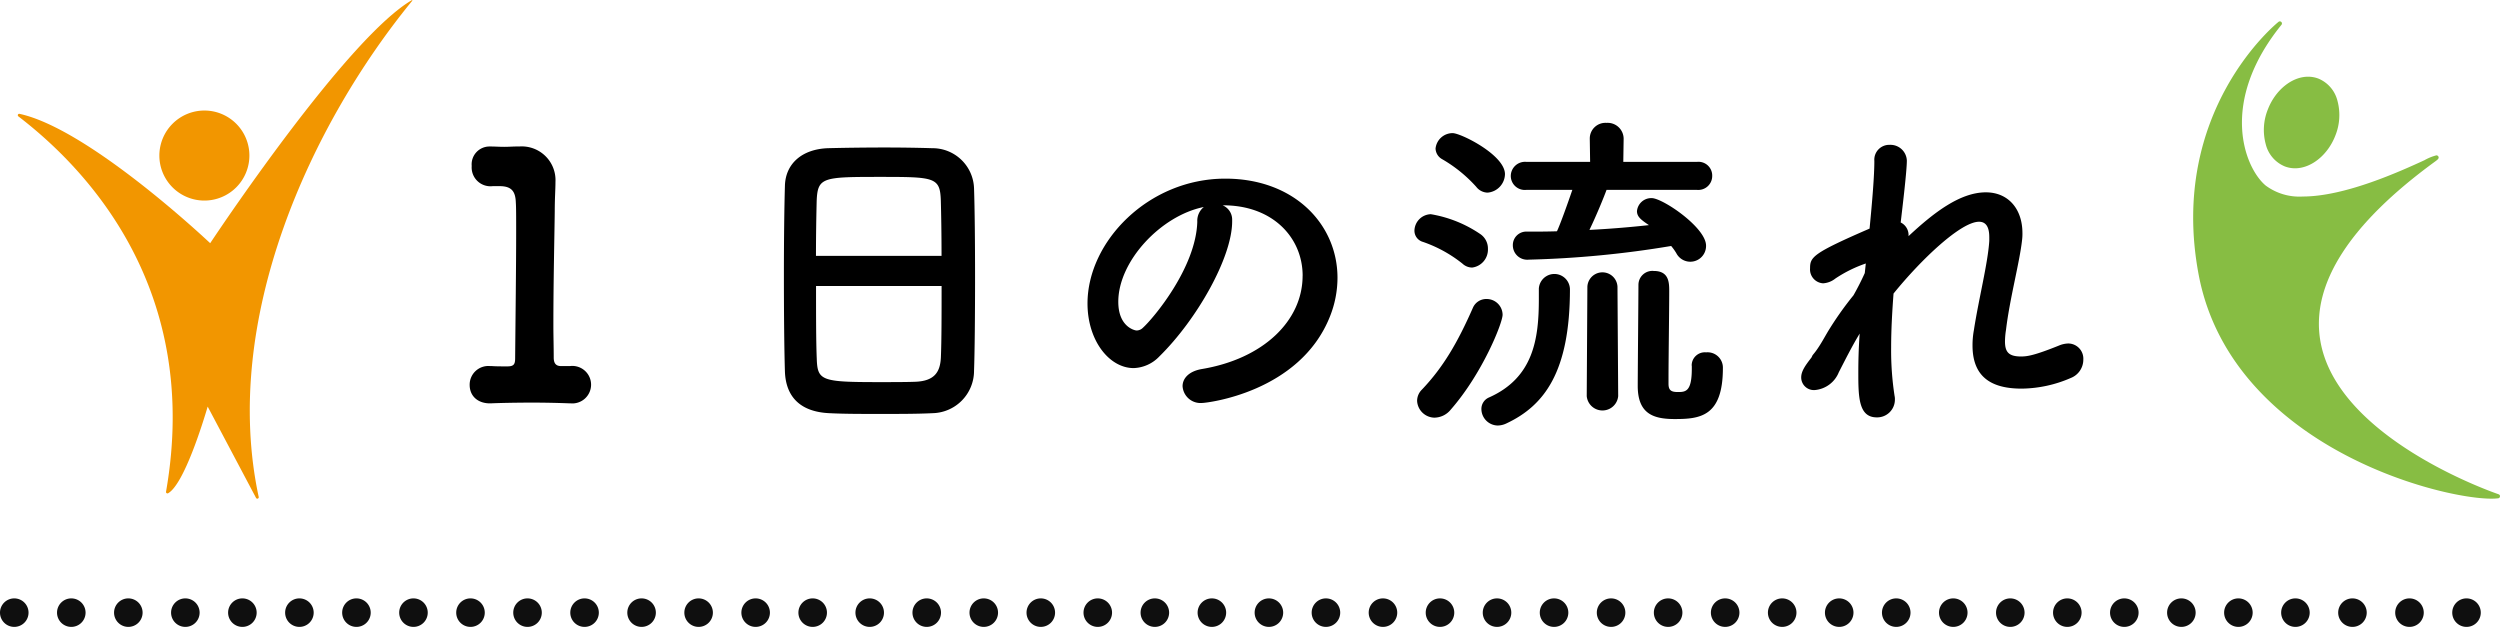
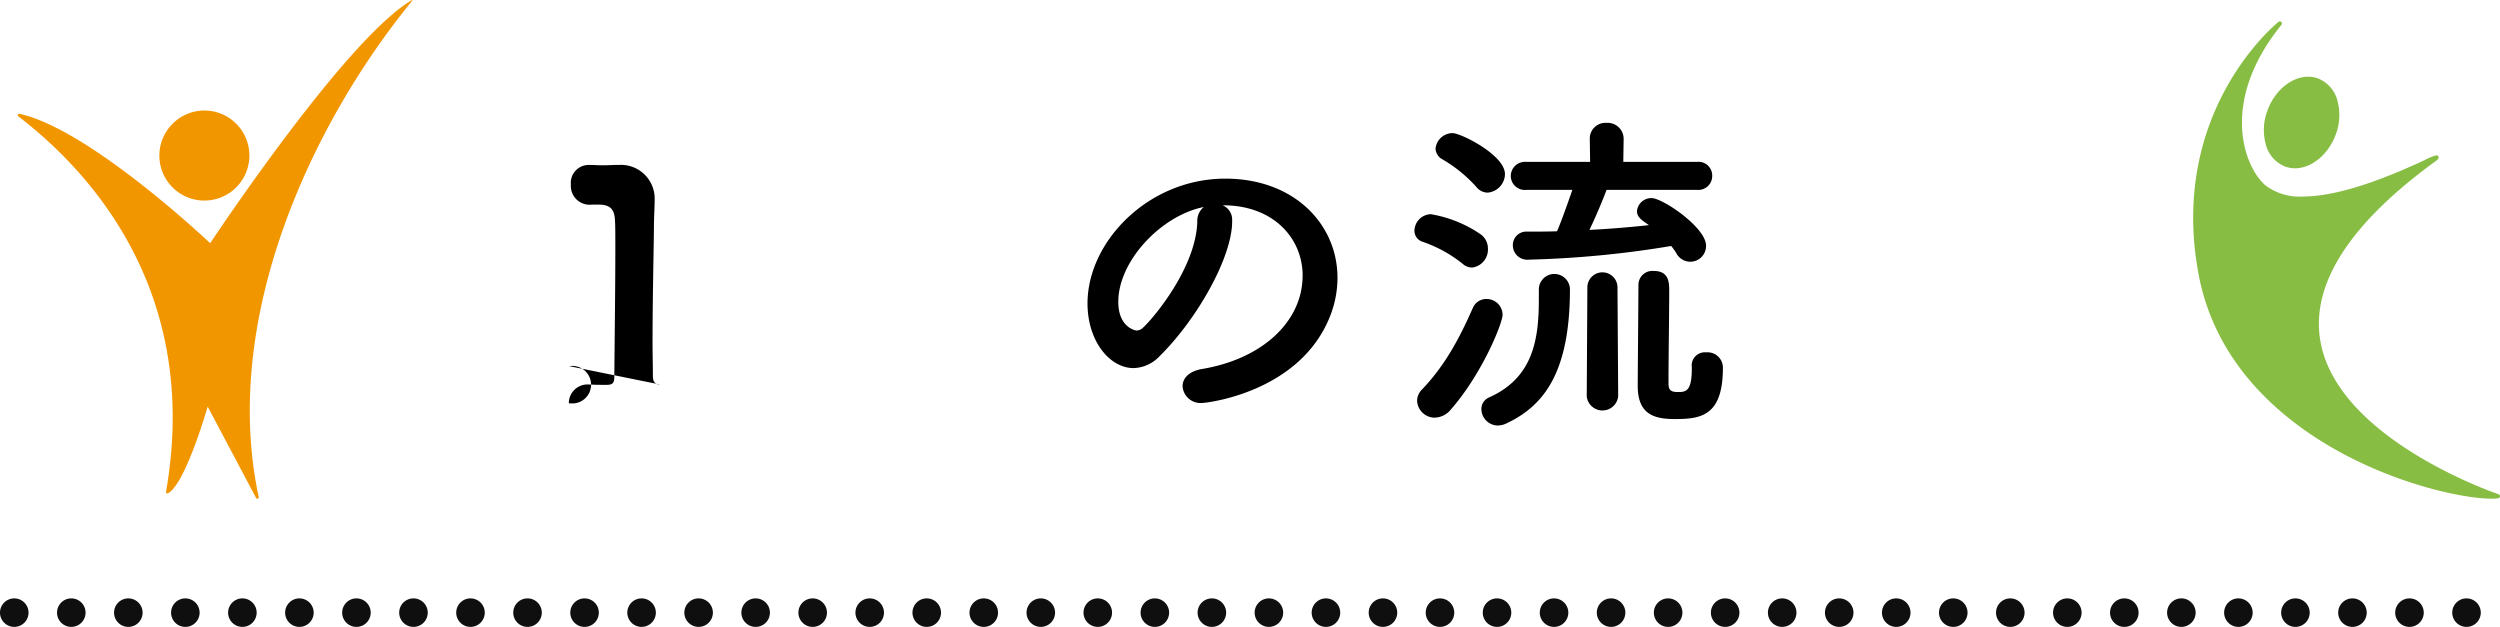
<svg xmlns="http://www.w3.org/2000/svg" height="88" viewBox="0 0 350.94 88" width="350.94">
  <clipPath id="a">
    <path d="m0 0h348.44v70h-348.44z" />
  </clipPath>
  <g clip-path="url(#a)" transform="translate(2.5)">
    <g fill-rule="evenodd">
      <path d="m348.24 69.382c-.228-.076-22.874-7.772-25.052-21.736-1.224-7.851 4.183-16.235 16.071-24.921.422-.307.634-.461.552-.71a.328.328 0 0 0 -.3-.21 6.938 6.938 0 0 0 -1.692.692c-3.325 1.522-11.114 5.089-17.056 5.089a7.928 7.928 0 0 1 -5.225-1.548c-2.987-2.517-6.573-11.691 2.228-22.561a.292.292 0 0 0 -.021-.389.289.289 0 0 0 -.388-.025c-.155.121-15.525 12.476-11.23 35.433 2.39 12.776 11.82 20.465 19.308 24.667 8.88 4.981 18.073 6.837 21.78 6.837a8.071 8.071 0 0 0 .968-.05.292.292 0 0 0 .056-.568" fill="#87bd43" />
      <path d="m315.844 15.382a7.687 7.687 0 0 0 -.29 4.853 4.546 4.546 0 0 0 2.679 3.125 4 4 0 0 0 1.442.264c2.293 0 4.621-1.9 5.66-4.613a7.68 7.68 0 0 0 .29-4.853 4.555 4.555 0 0 0 -2.68-3.126 4.024 4.024 0 0 0 -1.442-.264c-2.294 0-4.62 1.9-5.659 4.614" fill="#87bd43" />
      <g fill="#f29600">
        <path d="m55.352 0c-8.9 5.157-26.483 31.344-28.346 34.138-1.821-1.706-17.443-16.144-26.763-18.156a.218.218 0 0 0 -.043-.005.2.2 0 0 0 -.121.36c9.864 7.555 25.673 24.447 20.728 52.691a.2.2 0 0 0 .083.2.2.2 0 0 0 .114.036.207.207 0 0 0 .1-.026c2.232-1.279 4.91-9.987 5.55-12.163l6.79 12.821a.2.2 0 0 0 .177.106.209.209 0 0 0 .069-.012.2.2 0 0 0 .127-.23c-5.357-24.935 7.344-52.323 21.569-69.674z" />
        <path d="m19.871 21.835a6.319 6.319 0 1 0 6.319-6.319 6.327 6.327 0 0 0 -6.319 6.319" />
      </g>
    </g>
-     <path d="m77.35 51.384h.192a2.633 2.633 0 1 1 0 5.232h-.192c-1.3-.048-3.168-.1-5.088-.1-2.257 0-4.56.048-5.761.1-1.776.1-3.072-.912-3.072-2.592a2.623 2.623 0 0 1 2.832-2.64h.24c.528.048 1.489.048 2.208.048.912 0 1.105-.288 1.105-1.152.048-5.377.143-12.961.143-17.714 0-2.016 0-3.5-.047-4.128-.048-1.489-.529-2.256-2.113-2.305h-1.152a2.641 2.641 0 0 1 -2.928-2.833 2.506 2.506 0 0 1 2.5-2.736h.183c.576 0 1.2.048 1.873.048.624 0 1.248-.048 1.679-.048h.432a4.738 4.738 0 0 1 5.089 4.993v.1c0 .864-.1 2.255-.1 4.032-.048 3.984-.192 9.841-.192 15.985 0 1.488.048 3.025.048 4.513 0 .72.24 1.2 1.008 1.2z" />
-     <path d="m128.279 58.007c-2.113.1-4.705.1-7.248.1-2.5 0-4.994 0-6.961-.1-4.177-.143-6.241-2.255-6.384-5.808-.1-3.12-.145-8.353-.145-13.585 0-4.656.049-9.36.145-12.577.1-3.073 2.4-5.088 6-5.233 1.823-.048 4.944-.1 8.015-.1 2.544 0 5.041.047 6.674.1a5.825 5.825 0 0 1 5.856 5.617c.1 2.928.144 7.729.144 12.529 0 5.28-.049 10.561-.144 13.1a5.95 5.95 0 0 1 -5.953 5.952m1.392-22.082c0-3.024-.047-5.808-.1-7.728-.1-3.313-.815-3.36-8.5-3.36-8.113 0-8.785.047-8.928 3.36-.047 1.969-.1 4.7-.1 7.728zm-17.617 4.23c0 4.032 0 7.873.1 10.177.1 3.12.624 3.312 8.784 3.312 1.872 0 3.793 0 5.041-.048 2.687-.1 3.5-1.344 3.6-3.408.1-2.4.1-6.192.1-10.033z" />
+     <path d="m77.35 51.384h.192a2.633 2.633 0 1 1 0 5.232h-.192a2.623 2.623 0 0 1 2.832-2.64h.24c.528.048 1.489.048 2.208.048.912 0 1.105-.288 1.105-1.152.048-5.377.143-12.961.143-17.714 0-2.016 0-3.5-.047-4.128-.048-1.489-.529-2.256-2.113-2.305h-1.152a2.641 2.641 0 0 1 -2.928-2.833 2.506 2.506 0 0 1 2.5-2.736h.183c.576 0 1.2.048 1.873.048.624 0 1.248-.048 1.679-.048h.432a4.738 4.738 0 0 1 5.089 4.993v.1c0 .864-.1 2.255-.1 4.032-.048 3.984-.192 9.841-.192 15.985 0 1.488.048 3.025.048 4.513 0 .72.24 1.2 1.008 1.2z" />
    <path d="m180.36 38.709c0-5.328-4.177-9.888-11.138-9.888h-.1a2.17 2.17 0 0 1 1.344 2.016v.241c0 5.04-4.945 13.776-10.225 18.961a5.207 5.207 0 0 1 -3.6 1.632c-3.409 0-6.481-3.84-6.481-9.073 0-8.688 8.545-17.521 19.345-17.521 9.7 0 15.747 6.432 15.747 13.921a14.694 14.694 0 0 1 -1.057 5.424c-4.225 10.658-17.281 12.145-17.953 12.145a2.524 2.524 0 0 1 -2.737-2.352c0-1.056.817-2.064 2.64-2.4 8.737-1.441 14.21-6.816 14.21-13.106m-13.873-9.648c-6 1.2-12 7.585-12 13.3 0 3.6 2.4 4.032 2.545 4.032a1.271 1.271 0 0 0 .912-.384c1.44-1.3 7.441-8.4 7.633-14.881a2.483 2.483 0 0 1 .912-2.064" />
    <path d="m202.821 37.03a18.547 18.547 0 0 0 -5.568-3.072 1.633 1.633 0 0 1 -1.2-1.584 2.368 2.368 0 0 1 2.3-2.305 17.455 17.455 0 0 1 7.008 2.832 2.453 2.453 0 0 1 1.009 2.017 2.545 2.545 0 0 1 -2.209 2.641 2.005 2.005 0 0 1 -1.344-.529m-3.889 21.6a2.484 2.484 0 0 1 -2.5-2.352 2.226 2.226 0 0 1 .673-1.585c3.023-3.168 5.04-6.672 7.152-11.472a2.043 2.043 0 0 1 1.92-1.248 2.239 2.239 0 0 1 2.256 2.208c0 1.152-2.832 8.256-7.3 13.345a2.981 2.981 0 0 1 -2.209 1.1m5.809-32.4a19.52 19.52 0 0 0 -4.8-3.889 1.775 1.775 0 0 1 -.912-1.488 2.408 2.408 0 0 1 2.4-2.161c1.152 0 7.344 3.073 7.344 5.761a2.656 2.656 0 0 1 -2.447 2.592 2.065 2.065 0 0 1 -1.585-.815m8.785 14.352a2.185 2.185 0 0 1 4.368 0c0 11.617-3.6 16.37-8.929 18.866a2.913 2.913 0 0 1 -1.2.288 2.333 2.333 0 0 1 -2.3-2.3 1.745 1.745 0 0 1 1.055-1.632c6.289-2.784 7.009-8.305 7.009-13.825v-1.393zm9.505-13.921c-.384 1.057-1.488 3.744-2.4 5.616 2.88-.143 5.713-.383 8.353-.671-1.151-.768-1.68-1.2-1.68-1.968a2.014 2.014 0 0 1 2.065-1.824c1.536 0 7.632 4.127 7.632 6.672a2.21 2.21 0 0 1 -4.176 1.056 7.657 7.657 0 0 0 -.721-1.008 141.762 141.762 0 0 1 -20.017 1.92 2.019 2.019 0 0 1 -2.208-2.016 1.889 1.889 0 0 1 2.016-1.92h.048c1.344 0 2.736 0 4.128-.048.48-1.008 1.536-3.985 2.16-5.809h-6.48a1.971 1.971 0 0 1 -2.161-1.968 2 2 0 0 1 2.161-1.968h8.976l-.048-3.216v-.048a2.2 2.2 0 0 1 2.353-2.209 2.245 2.245 0 0 1 2.4 2.209v.048l-.048 3.216h10.369a1.928 1.928 0 0 1 2.112 1.968 1.953 1.953 0 0 1 -2.112 1.968zm-2.689 13.585a2.115 2.115 0 0 1 4.225 0l.1 15.361a2.217 2.217 0 0 1 -4.416 0zm14.642 11.089a1.848 1.848 0 0 1 2.028-1.868 2.15 2.15 0 0 1 2.352 2.209c0 6.816-3.216 7.152-6.768 7.152-2.977 0-5.185-.72-5.185-4.656 0-1.536.1-13.01.1-14.21a1.955 1.955 0 0 1 2.16-1.92c2.16 0 2.16 1.681 2.16 2.881 0 2.687-.1 9.553-.1 12.145v.816c0 .912.384 1.151 1.3 1.151 1.1 0 1.969-.048 1.969-3.263v-.433z" />
-     <path d="m251.926 49.9c.048-.1.336-.384.72-.96.528-.769.912-1.488 1.392-2.305a46.113 46.113 0 0 1 3.648-5.184c.625-1.1 1.152-2.16 1.585-3.12l.143-1.344a18.369 18.369 0 0 0 -4.272 2.112 3.045 3.045 0 0 1 -1.728.672 1.955 1.955 0 0 1 -1.824-2.112c0-1.584.384-2.113 8.353-5.569.383-3.936.671-7.392.671-9.5a2.09 2.09 0 0 1 2.161-2.257 2.3 2.3 0 0 1 2.4 2.209c0 1.439-.576 6.24-.864 8.688a1.963 1.963 0 0 1 1.1 1.92c3.556-3.321 7.252-6.15 10.853-6.15 3.168 0 5.137 2.352 5.137 5.712a6.753 6.753 0 0 1 -.048.96c-.337 3.121-1.729 8.209-2.257 12.625a10.757 10.757 0 0 0 -.144 1.632c0 1.489.528 2.113 2.256 2.113.864 0 1.872-.144 5.328-1.537a3.563 3.563 0 0 1 1.3-.288 2.132 2.132 0 0 1 2.112 2.257 2.762 2.762 0 0 1 -1.776 2.592 17.687 17.687 0 0 1 -6.865 1.488c-3.7 0-6.912-1.2-6.912-6.049a11.721 11.721 0 0 1 .191-2.16c.673-4.368 1.969-9.408 2.161-12.529v-.527c0-1.584-.576-2.161-1.44-2.161-2.544 0-8.113 5.281-12 10.081-.192 2.544-.336 5.136-.336 7.585a42.061 42.061 0 0 0 .479 6.768 1.97 1.97 0 0 1 .048.528 2.486 2.486 0 0 1 -2.544 2.5c-2.544 0-2.591-2.832-2.591-6.288 0-1.68.047-3.5.191-5.472-1.056 1.727-2.063 3.744-2.928 5.424a4 4 0 0 1 -3.36 2.5 1.779 1.779 0 0 1 -1.92-1.777c0-.864.575-1.68 1.439-2.784z" />
  </g>
  <path d="m344.242 2h-.005a2 2 0 0 1 -2-2 2 2 0 0 1 2-2h.005a2 2 0 0 1 2 2 2 2 0 0 1 -2 2zm-8.005 0h-.006a2 2 0 0 1 -2-2 2 2 0 0 1 2-2h.006a2 2 0 0 1 2 2 2 2 0 0 1 -2 2zm-8.006 0h-.005a2 2 0 0 1 -2-2 2 2 0 0 1 2-2h.005a2 2 0 0 1 2 2 2 2 0 0 1 -2 2zm-8.005 0h-.005a2 2 0 0 1 -2-2 2 2 0 0 1 2-2h.005a2 2 0 0 1 2 2 2 2 0 0 1 -2.001 2zm-8.006 0h-.005a2 2 0 0 1 -2-2 2 2 0 0 1 2-2h.005a2 2 0 0 1 2 2 2 2 0 0 1 -2 2zm-8.005 0h-.005a2 2 0 0 1 -2-2 2 2 0 0 1 2-2h.005a2 2 0 0 1 2 2 2 2 0 0 1 -2 2zm-8.005 0h-.01a2 2 0 0 1 -2-2 2 2 0 0 1 2-2h.006a2 2 0 0 1 2 2 2 2 0 0 1 -1.997 2zm-8.01 0a2 2 0 0 1 -2-2 2 2 0 0 1 2-2h.005a2 2 0 0 1 2 2 2 2 0 0 1 -2.005 2zm-8 0h-.005a2 2 0 0 1 -2-2 2 2 0 0 1 2-2h.005a2 2 0 0 1 2 2 2 2 0 0 1 -2 2zm-8.005 0h-.005a2 2 0 0 1 -2-2 2 2 0 0 1 2-2h.005a2 2 0 0 1 2 2 2 2 0 0 1 -2.002 2zm-8.005 0h-.006a2 2 0 0 1 -2-2 2 2 0 0 1 2-2h.006a2 2 0 0 1 2 2 2 2 0 0 1 -2.003 2zm-8.006 0h-.005a2 2 0 0 1 -2-2 2 2 0 0 1 2-2h.005a2 2 0 0 1 2 2 2 2 0 0 1 -2.003 2zm-8.005 0h-.005a2 2 0 0 1 -2-2 2 2 0 0 1 2-2h.005a2 2 0 0 1 2 2 2 2 0 0 1 -2.003 2zm-8.005 0h-.005a2 2 0 0 1 -2-2 2 2 0 0 1 2-2h.005a2 2 0 0 1 2 2 2 2 0 0 1 -2.003 2zm-8.005 0h-.006a2 2 0 0 1 -2-2 2 2 0 0 1 2-2h.006a2 2 0 0 1 2 2 2 2 0 0 1 -2.004 2zm-8.009 0h-.005a2 2 0 0 1 -2-2 2 2 0 0 1 2-2h.005a2 2 0 0 1 2 2 2 2 0 0 1 -2 2zm-8.005 0h-.006a2 2 0 0 1 -2-2 2 2 0 0 1 2-2h.006a2 2 0 0 1 2 2 2 2 0 0 1 -2.001 2zm-8.006 0h-.005a2 2 0 0 1 -2-2 2 2 0 0 1 2-2h.005a2 2 0 0 1 2 2 2 2 0 0 1 -2.001 2zm-8.005 0h-.006a2 2 0 0 1 -2-2 2 2 0 0 1 2-2h.006a2 2 0 0 1 2 2 2 2 0 0 1 -2.001 2zm-8.006 0h-.005a2 2 0 0 1 -2-2 2 2 0 0 1 2-2h.005a2 2 0 0 1 2 2 2 2 0 0 1 -2.001 2zm-8.005 0h-.006a2 2 0 0 1 -2-2 2 2 0 0 1 2-2h.006a2 2 0 0 1 2 2 2 2 0 0 1 -2.001 2zm-8.006 0h-.005a2 2 0 0 1 -2-2 2 2 0 0 1 2-2h.005a2 2 0 0 1 2 2 2 2 0 0 1 -2.001 2zm-8.005 0h-.006a2 2 0 0 1 -2-2 2 2 0 0 1 2-2h.006a2 2 0 0 1 2 2 2 2 0 0 1 -2.001 2zm-8.006 0h-.005a2 2 0 0 1 -2-2 2 2 0 0 1 2-2h.005a2 2 0 0 1 2 2 2 2 0 0 1 -2.001 2zm-8.006 0h-.01a2 2 0 0 1 -2-2 2 2 0 0 1 2-2h.005a2 2 0 0 1 2 2 2 2 0 0 1 -1.995 2zm-8.01 0a2 2 0 0 1 -2-2 2 2 0 0 1 2-2h.006a2 2 0 0 1 2 2 2 2 0 0 1 -2.006 2zm-8 0h-.005a2 2 0 0 1 -2-2 2 2 0 0 1 2-2h.005a2 2 0 0 1 2 2 2 2 0 0 1 -2 2zm-8.005 0h-.006a2 2 0 0 1 -2-2 2 2 0 0 1 2-2h.006a2 2 0 0 1 2 2 2 2 0 0 1 -2.001 2zm-8.006 0h-.005a2 2 0 0 1 -2-2 2 2 0 0 1 2-2h.005a2 2 0 0 1 2 2 2 2 0 0 1 -2.001 2zm-8.005 0h-.006a2 2 0 0 1 -2-2 2 2 0 0 1 2-2h.006a2 2 0 0 1 2 2 2 2 0 0 1 -2.001 2zm-8.006 0h-.006a2 2 0 0 1 -2-2 2 2 0 0 1 2-2h.006a2 2 0 0 1 2 2 2 2 0 0 1 -2.001 2zm-8.006 0h-.006a2 2 0 0 1 -2-2 2 2 0 0 1 2-2h.006a2 2 0 0 1 2 2 2 2 0 0 1 -2 2zm-8.006 0h-.006a2 2 0 0 1 -2-2 2 2 0 0 1 2-2h.006a2 2 0 0 1 2 2 2 2 0 0 1 -2 2zm-8.005 0h-.006a2 2 0 0 1 -2-2 2 2 0 0 1 2-2h.006a2 2 0 0 1 2 2 2 2 0 0 1 -2 2zm-8.006 0h-.006a2 2 0 0 1 -2-2 2 2 0 0 1 2-2h.006a2 2 0 0 1 2 2 2 2 0 0 1 -2 2zm-8.006 0h-.006a2 2 0 0 1 -2-2 2 2 0 0 1 2-2h.006a2 2 0 0 1 2 2 2 2 0 0 1 -2 2zm-8.005 0h-.006a2 2 0 0 1 -2-2 2 2 0 0 1 2-2h.006a2 2 0 0 1 2 2 2 2 0 0 1 -2 2zm-8.005 0h-.006a2 2 0 0 1 -2-2 2 2 0 0 1 2-2h.006a2 2 0 0 1 2 2 2 2 0 0 1 -2 2zm-8.006 0h-.006a2 2 0 0 1 -2-2 2 2 0 0 1 2-2h.006a2 2 0 0 1 2 2 2 2 0 0 1 -2 2zm-8.005 0h-.006a2 2 0 0 1 -2-2 2 2 0 0 1 2-2h.006a2 2 0 0 1 2 2 2 2 0 0 1 -2 2zm-8.006 0h-.006a2 2 0 0 1 -2-2 2 2 0 0 1 2-2h.006a2 2 0 0 1 2 2 2 2 0 0 1 -2 2zm-8.005 0h-.005a2 2 0 0 1 -2-2 2 2 0 0 1 2-2h.005a2 2 0 0 1 2 2 2 2 0 0 1 -2 2zm-8.006 0h-.005a2 2 0 0 1 -2-2 2 2 0 0 1 2-2h.006a2 2 0 0 1 2 2 2 2 0 0 1 -2.001 2zm-8.005 0h-.006a2 2 0 0 1 -2-2 2 2 0 0 1 2-2h.006a2 2 0 0 1 2 2 2 2 0 0 1 -2 2z" fill="#0f0f0f" transform="translate(2 86)" />
</svg>